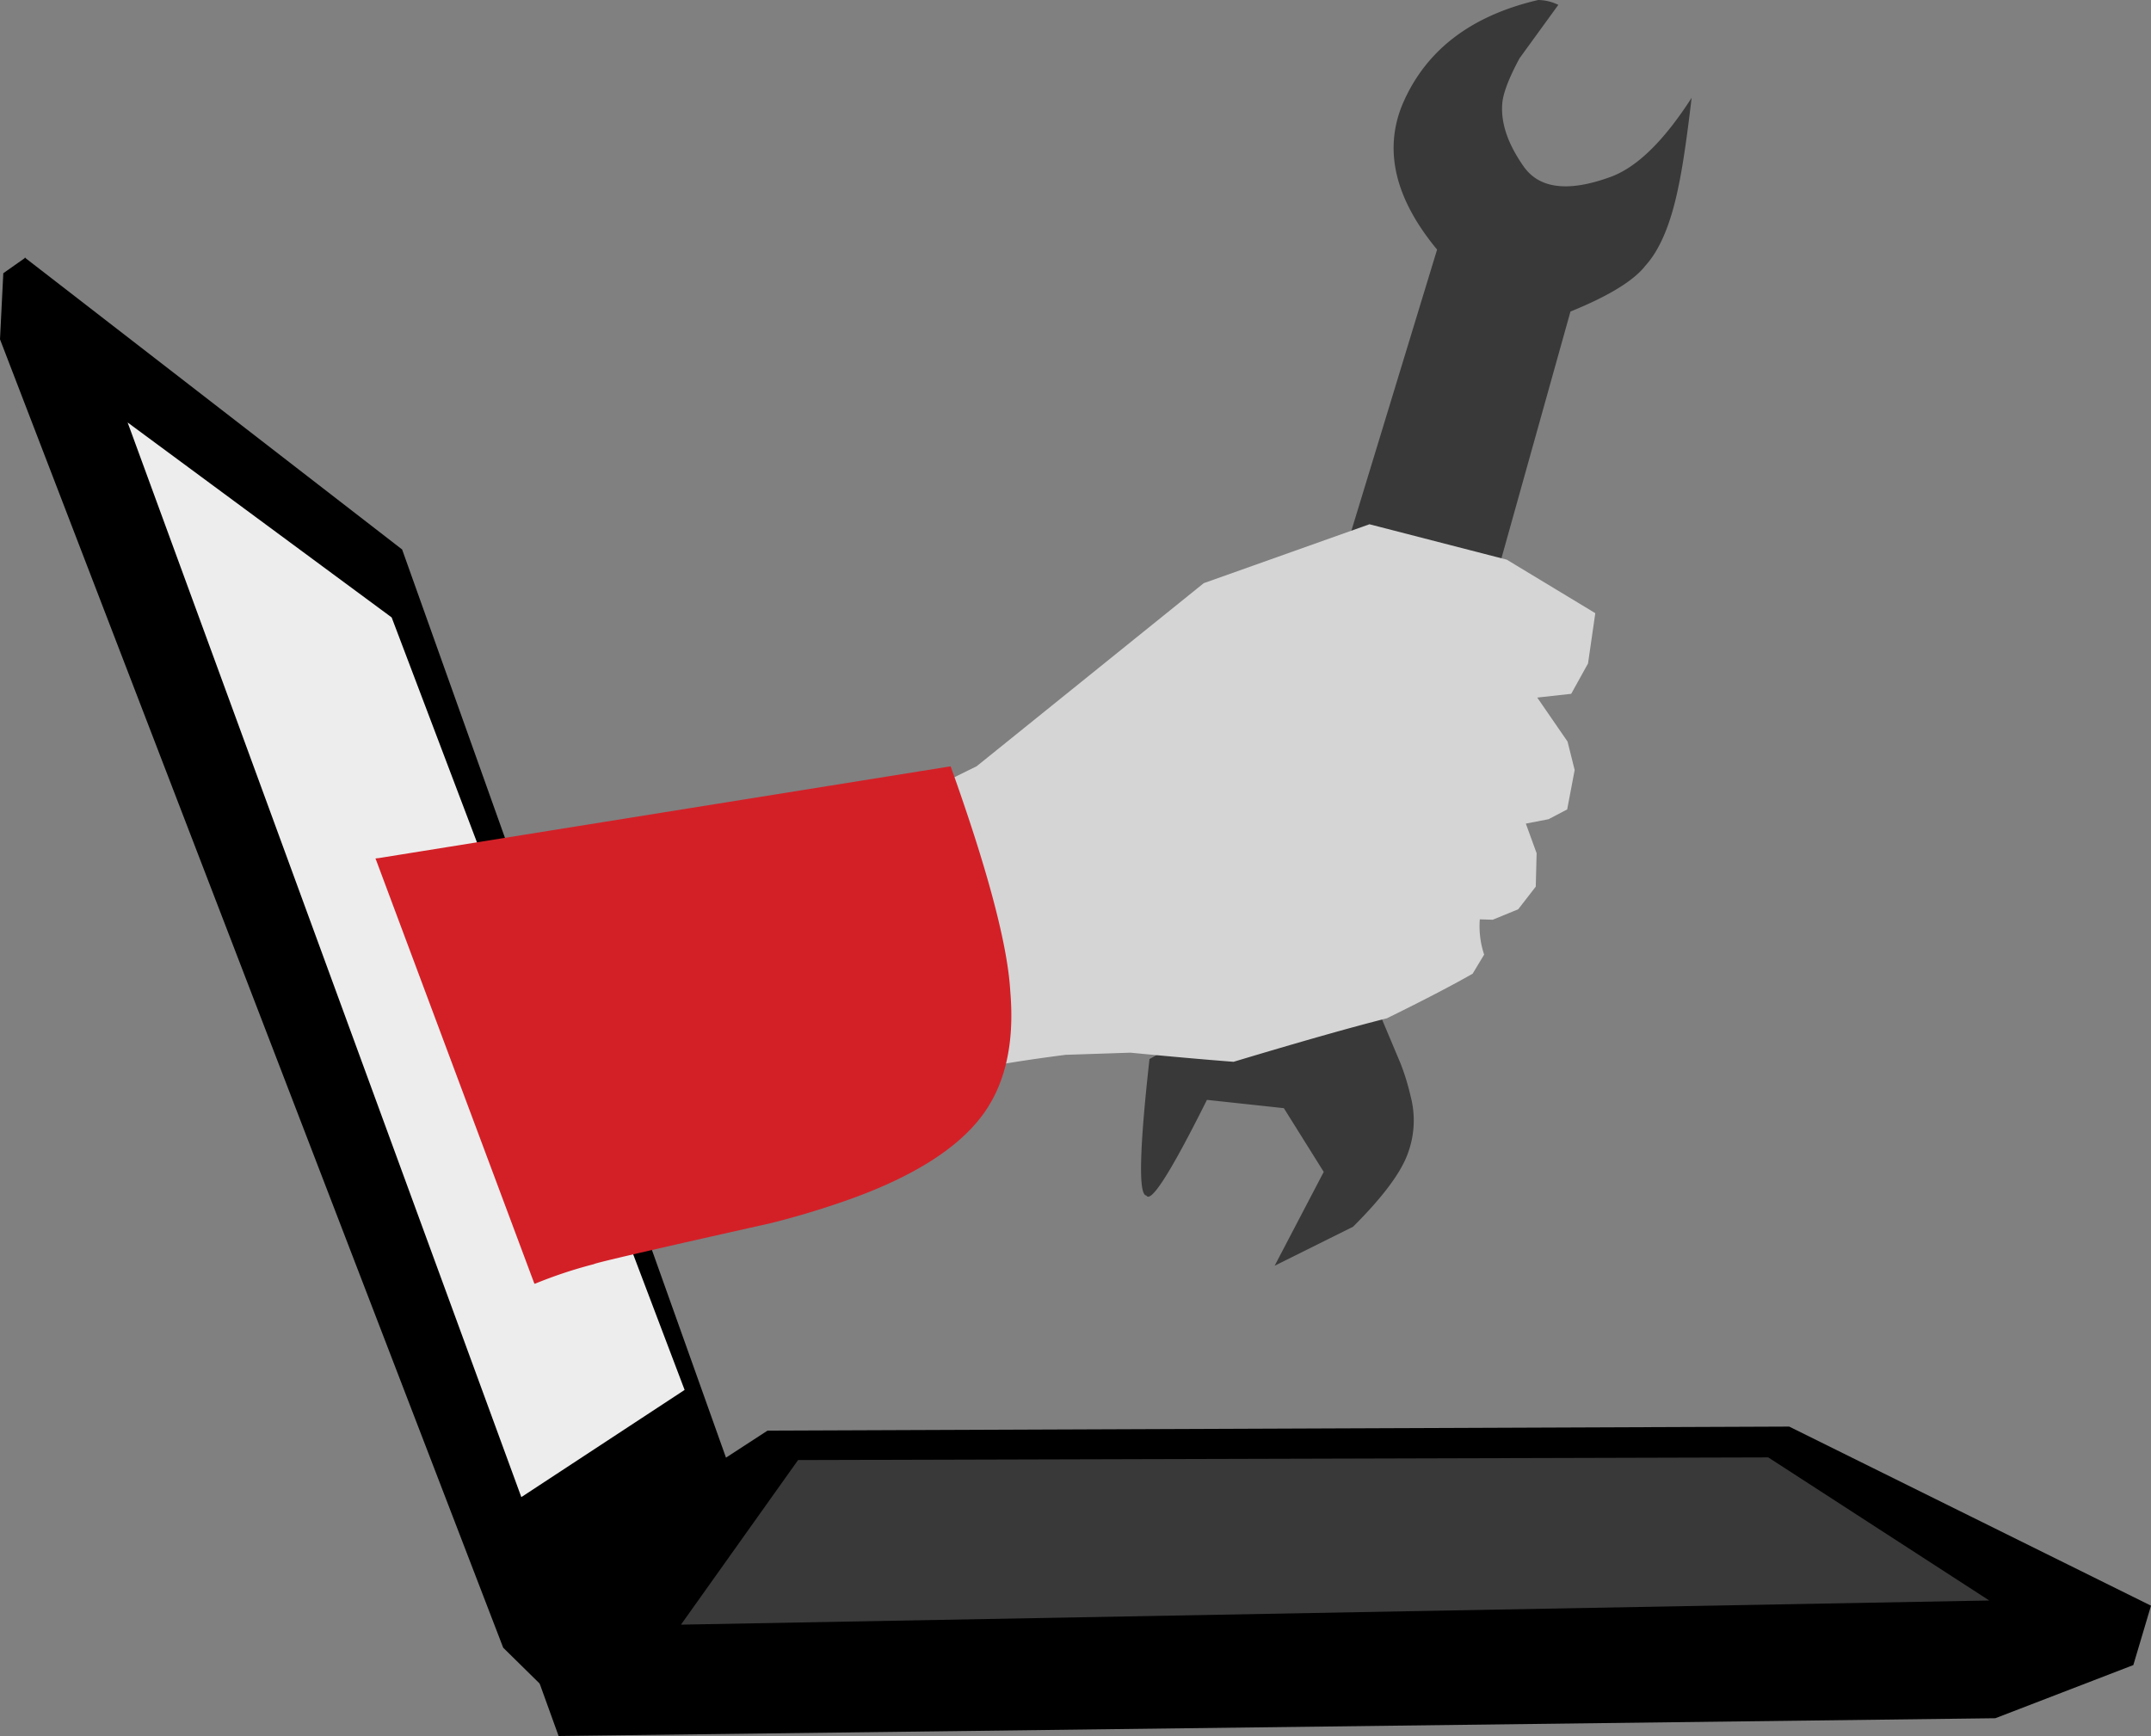
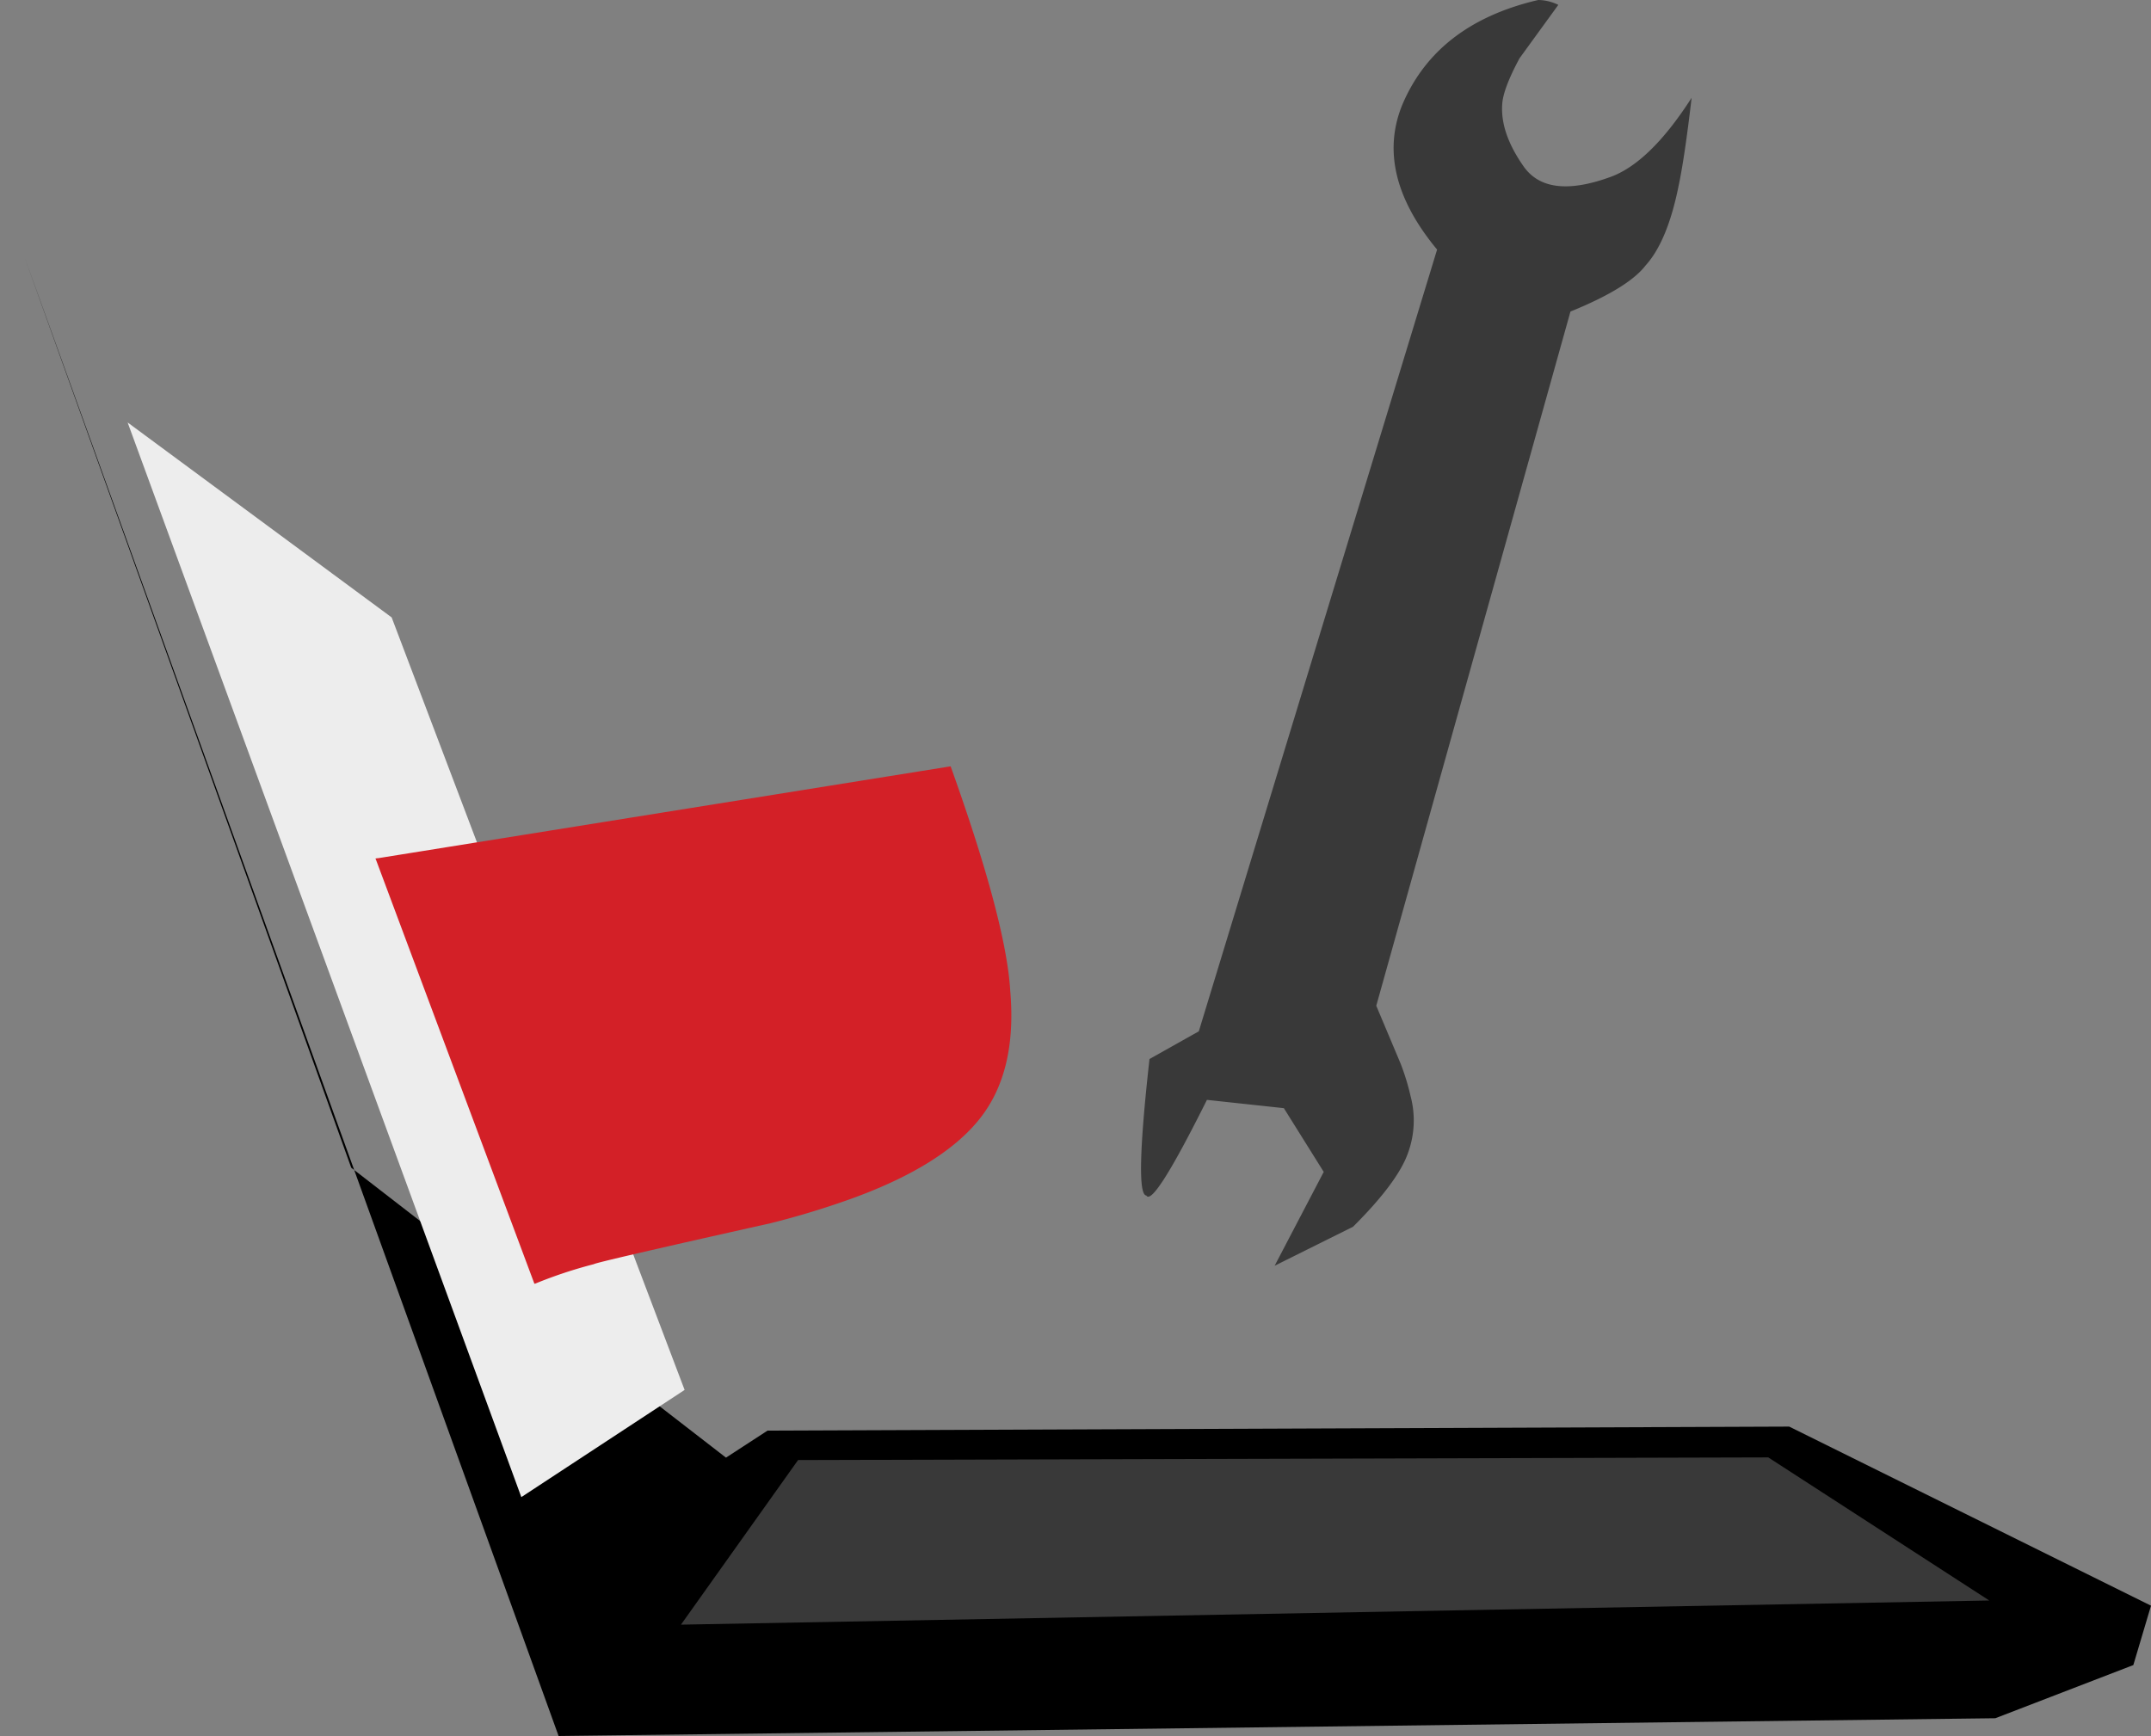
<svg xmlns="http://www.w3.org/2000/svg" id="Layer_1" data-name="Layer 1" width="298.318" height="240.801" viewBox="0 0 298.318 240.801">
  <rect x="0" y="0" width="298.318" height="240.801" fill="#808080" stroke="none" />
  <defs>
    <style>.cls-1{fill:#393939;}.cls-2{fill:#d5d5d5;}.cls-3{fill:#ededed;}.cls-4{fill:#d32027;}</style>
  </defs>
  <title>computer tool</title>
  <g id="layer1">
    <path class="cls-1" d="M363.329,369.095q-14.123,3.288-18.872,14.59-3.846,9.527,4.85,20.027L316.261,512.148l-6.839,3.842q-2.103,18.834-.436,18.936.965,1.64,8.402-13.268l10.667,1.15,5.53,8.842-6.807,13.014,10.874-5.408q6.186-6.164,7.615-10.217a13.138,13.138,0,0,0,.363-7.901,32.177,32.177,0,0,0-1.376-4.497l-3.383-8.037,26.933-96.295q7.977-3.238,10.405-6.375,3.03-3.339,4.568-10.94.862-4.008,1.829-12.331-5.849,9.108-11.403,11.03-8.727,3.132-11.954-1.601-3.161-4.547-2.913-8.462.083-2.128,2.406-6.452l5.377-7.407a6.451,6.451,0,0,0-2.681-.675" transform="translate(-150 -369.094)" />
-     <path class="cls-2" d="M358.978,446.726l-19.051-4.911-22.98,8.17L285.449,475.382l-6.185,3.047,2.394,39.922q4.395-1.437,16.139-2.942l8.983-.297q8.217.795,14.299,1.266,13.782-4.145,21.269-6.035,7.587-3.728,11.888-6.185l1.597-2.651a12.441,12.441,0,0,1-.602-4.892l1.788.058,3.539-1.453,2.435-3.142.117-4.633-1.494-4.108,3.151-.611,2.582-1.355,1.039-5.465-.989-3.952-4.2-6.099,4.709-.521,2.333-4.21,1.008-6.977-12.2-7.375" transform="translate(-150 -369.094)" />
-     <path d="M153.417,404.805l74.054,205.091,199.255-2.464,19.142-7.375,2.45-8.238-50.176-24.84-141.691.554-5.766,3.751L205.77,445.314l-51.974-40.216" transform="translate(-150 -369.094)" />
-     <path d="M153.516,404.84l-3.058,2.151L150,416.159l69.787,181.489,7.603,7.481L153.544,404.916" transform="translate(-150 -369.094)" />
+     <path d="M153.417,404.805l74.054,205.091,199.255-2.464,19.142-7.375,2.45-8.238-50.176-24.84-141.691.554-5.766,3.751l-51.974-40.216" transform="translate(-150 -369.094)" />
    <path class="cls-3" d="M244.948,561.893,204.319,454.737l-36.62-27.044L222.302,576.76l22.569-14.818" transform="translate(-150 -369.094)" />
    <path class="cls-4" d="M281.841,475.392l-79.405,12.743q-.503.019-.307.172l21.984,58.852.135-.02a62.412,62.412,0,0,1,8.126-2.695q.101-.217,24.525-5.684a116.798,116.798,0,0,0,11.622-3.555q12.234-4.518,17.313-10.878,5.244-6.539,4.277-17.763-.562-9.642-8.258-31.142" transform="translate(-150 -369.094)" />
    <path class="cls-1" d="M395.238,571.252l-134.556.368-16.24,22.831L425.886,591.1l-30.594-19.813" transform="translate(-150 -369.094)" />
  </g>
</svg>